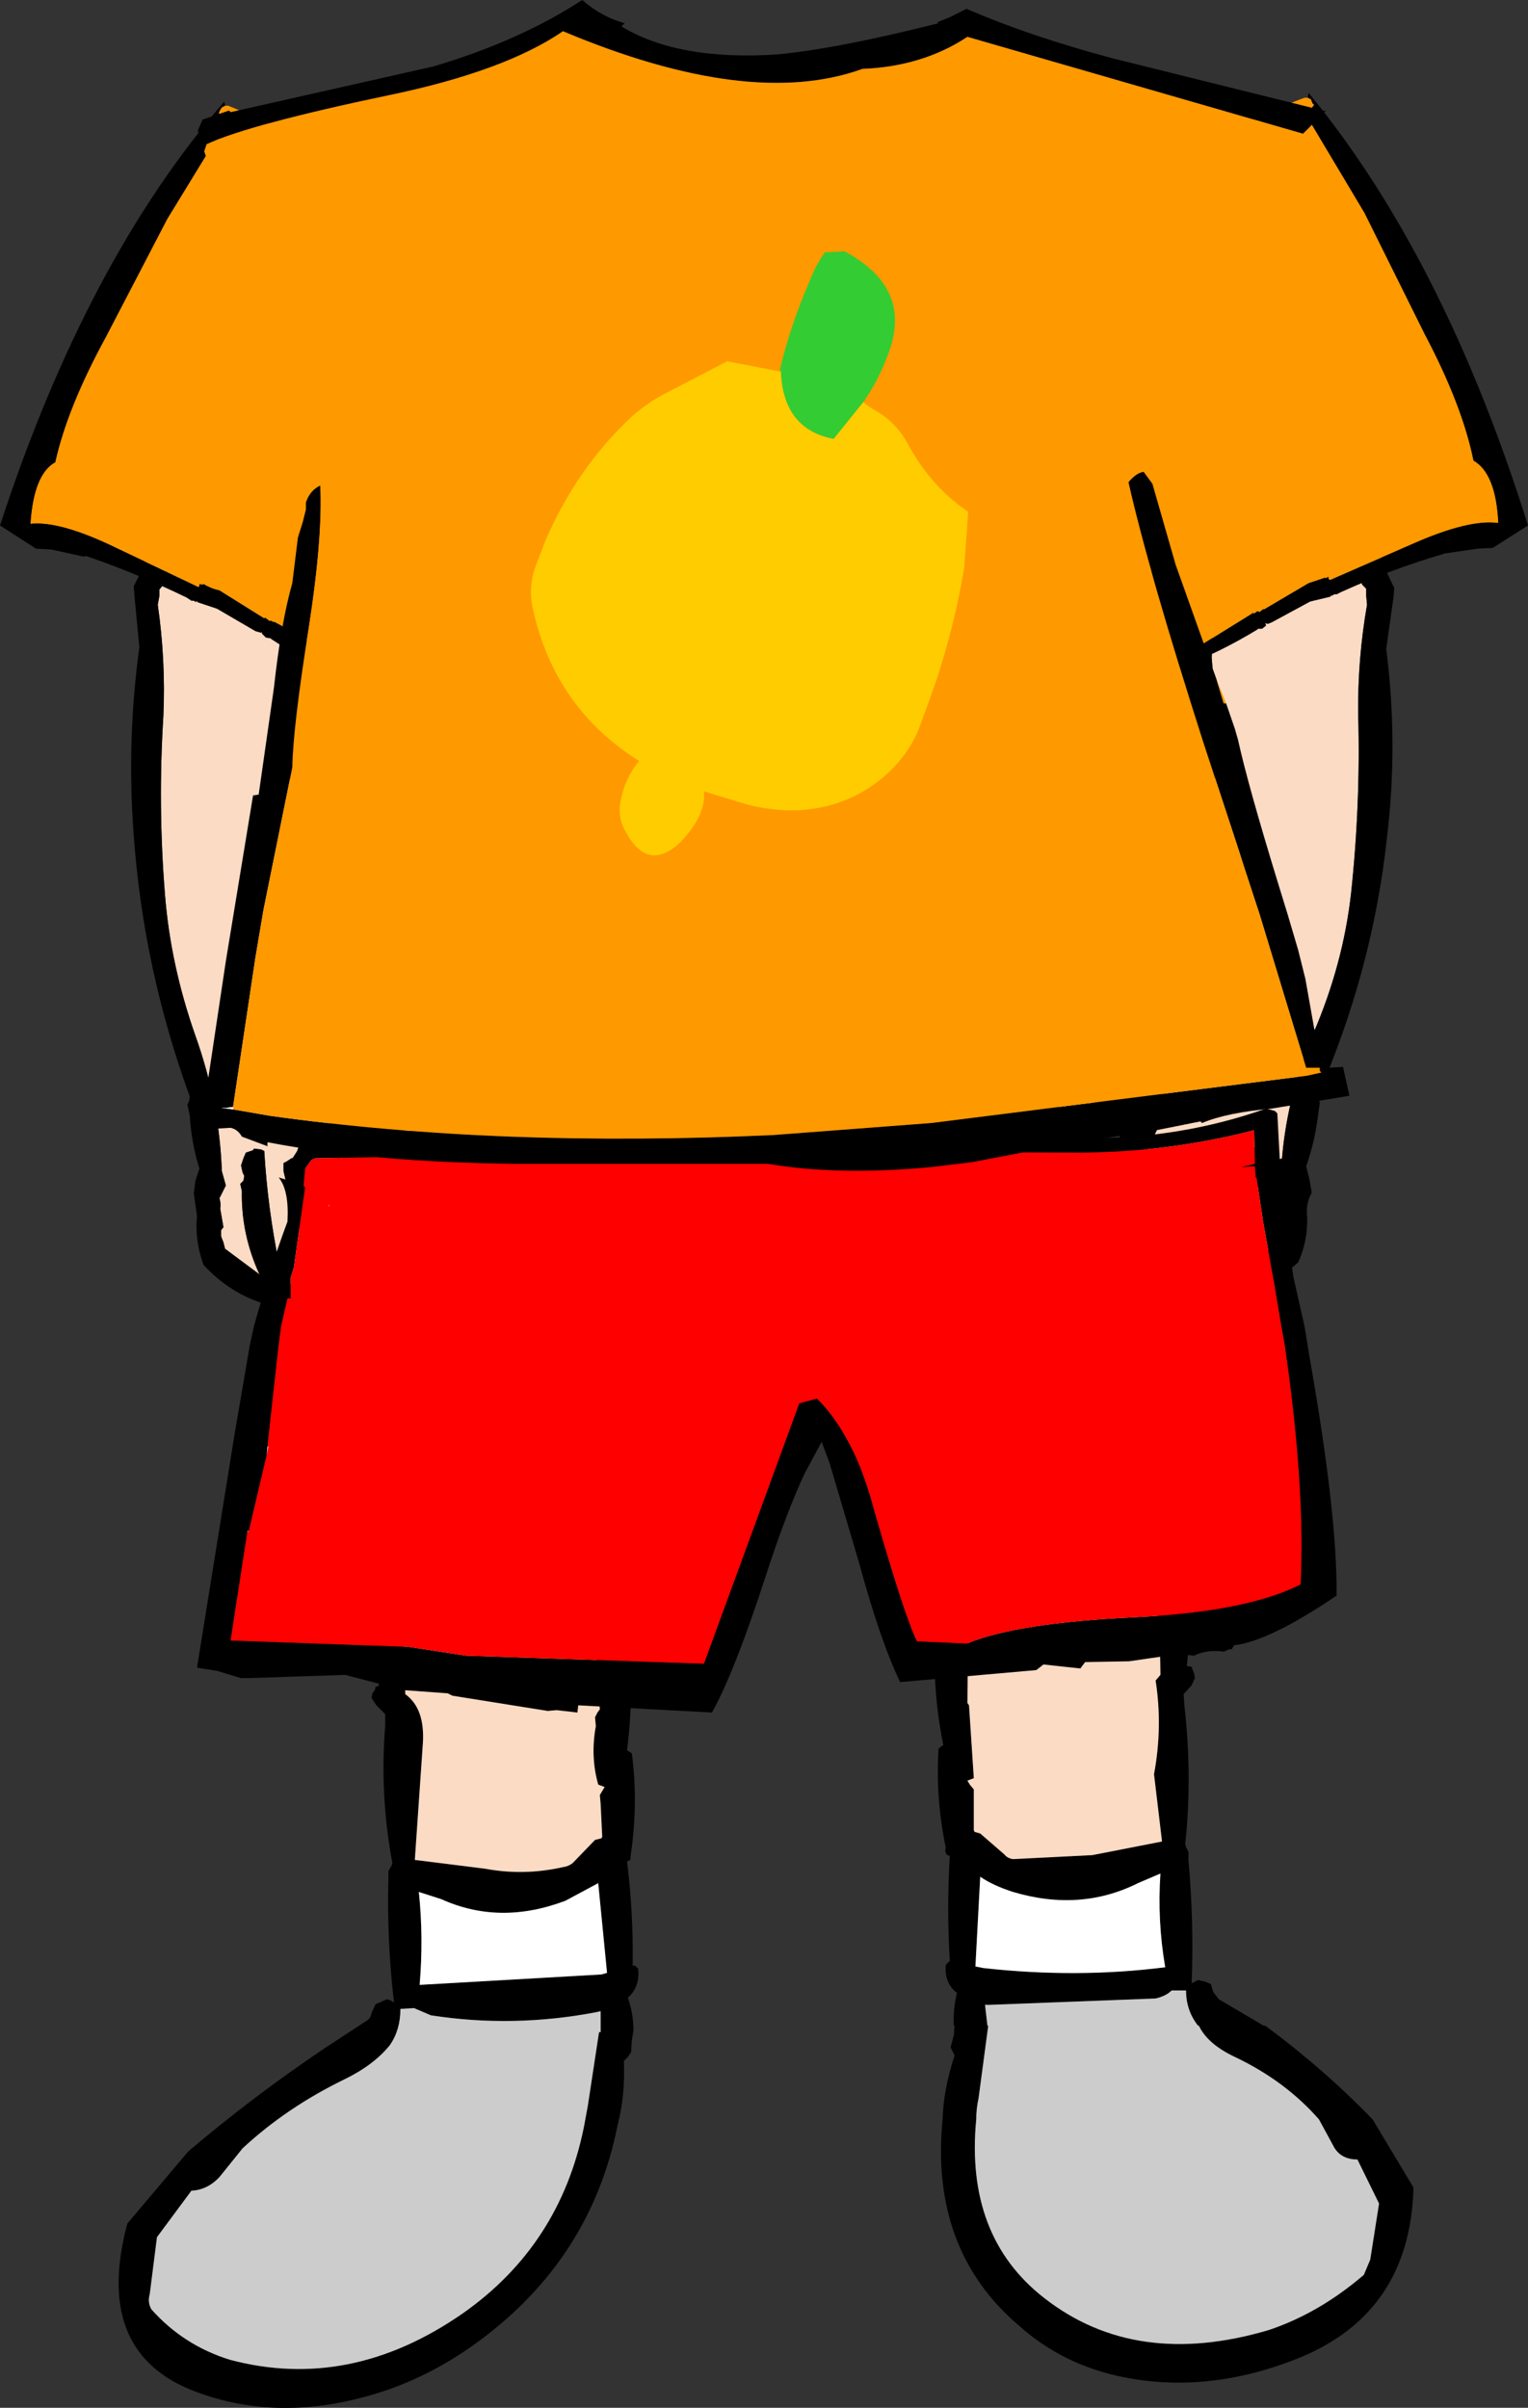
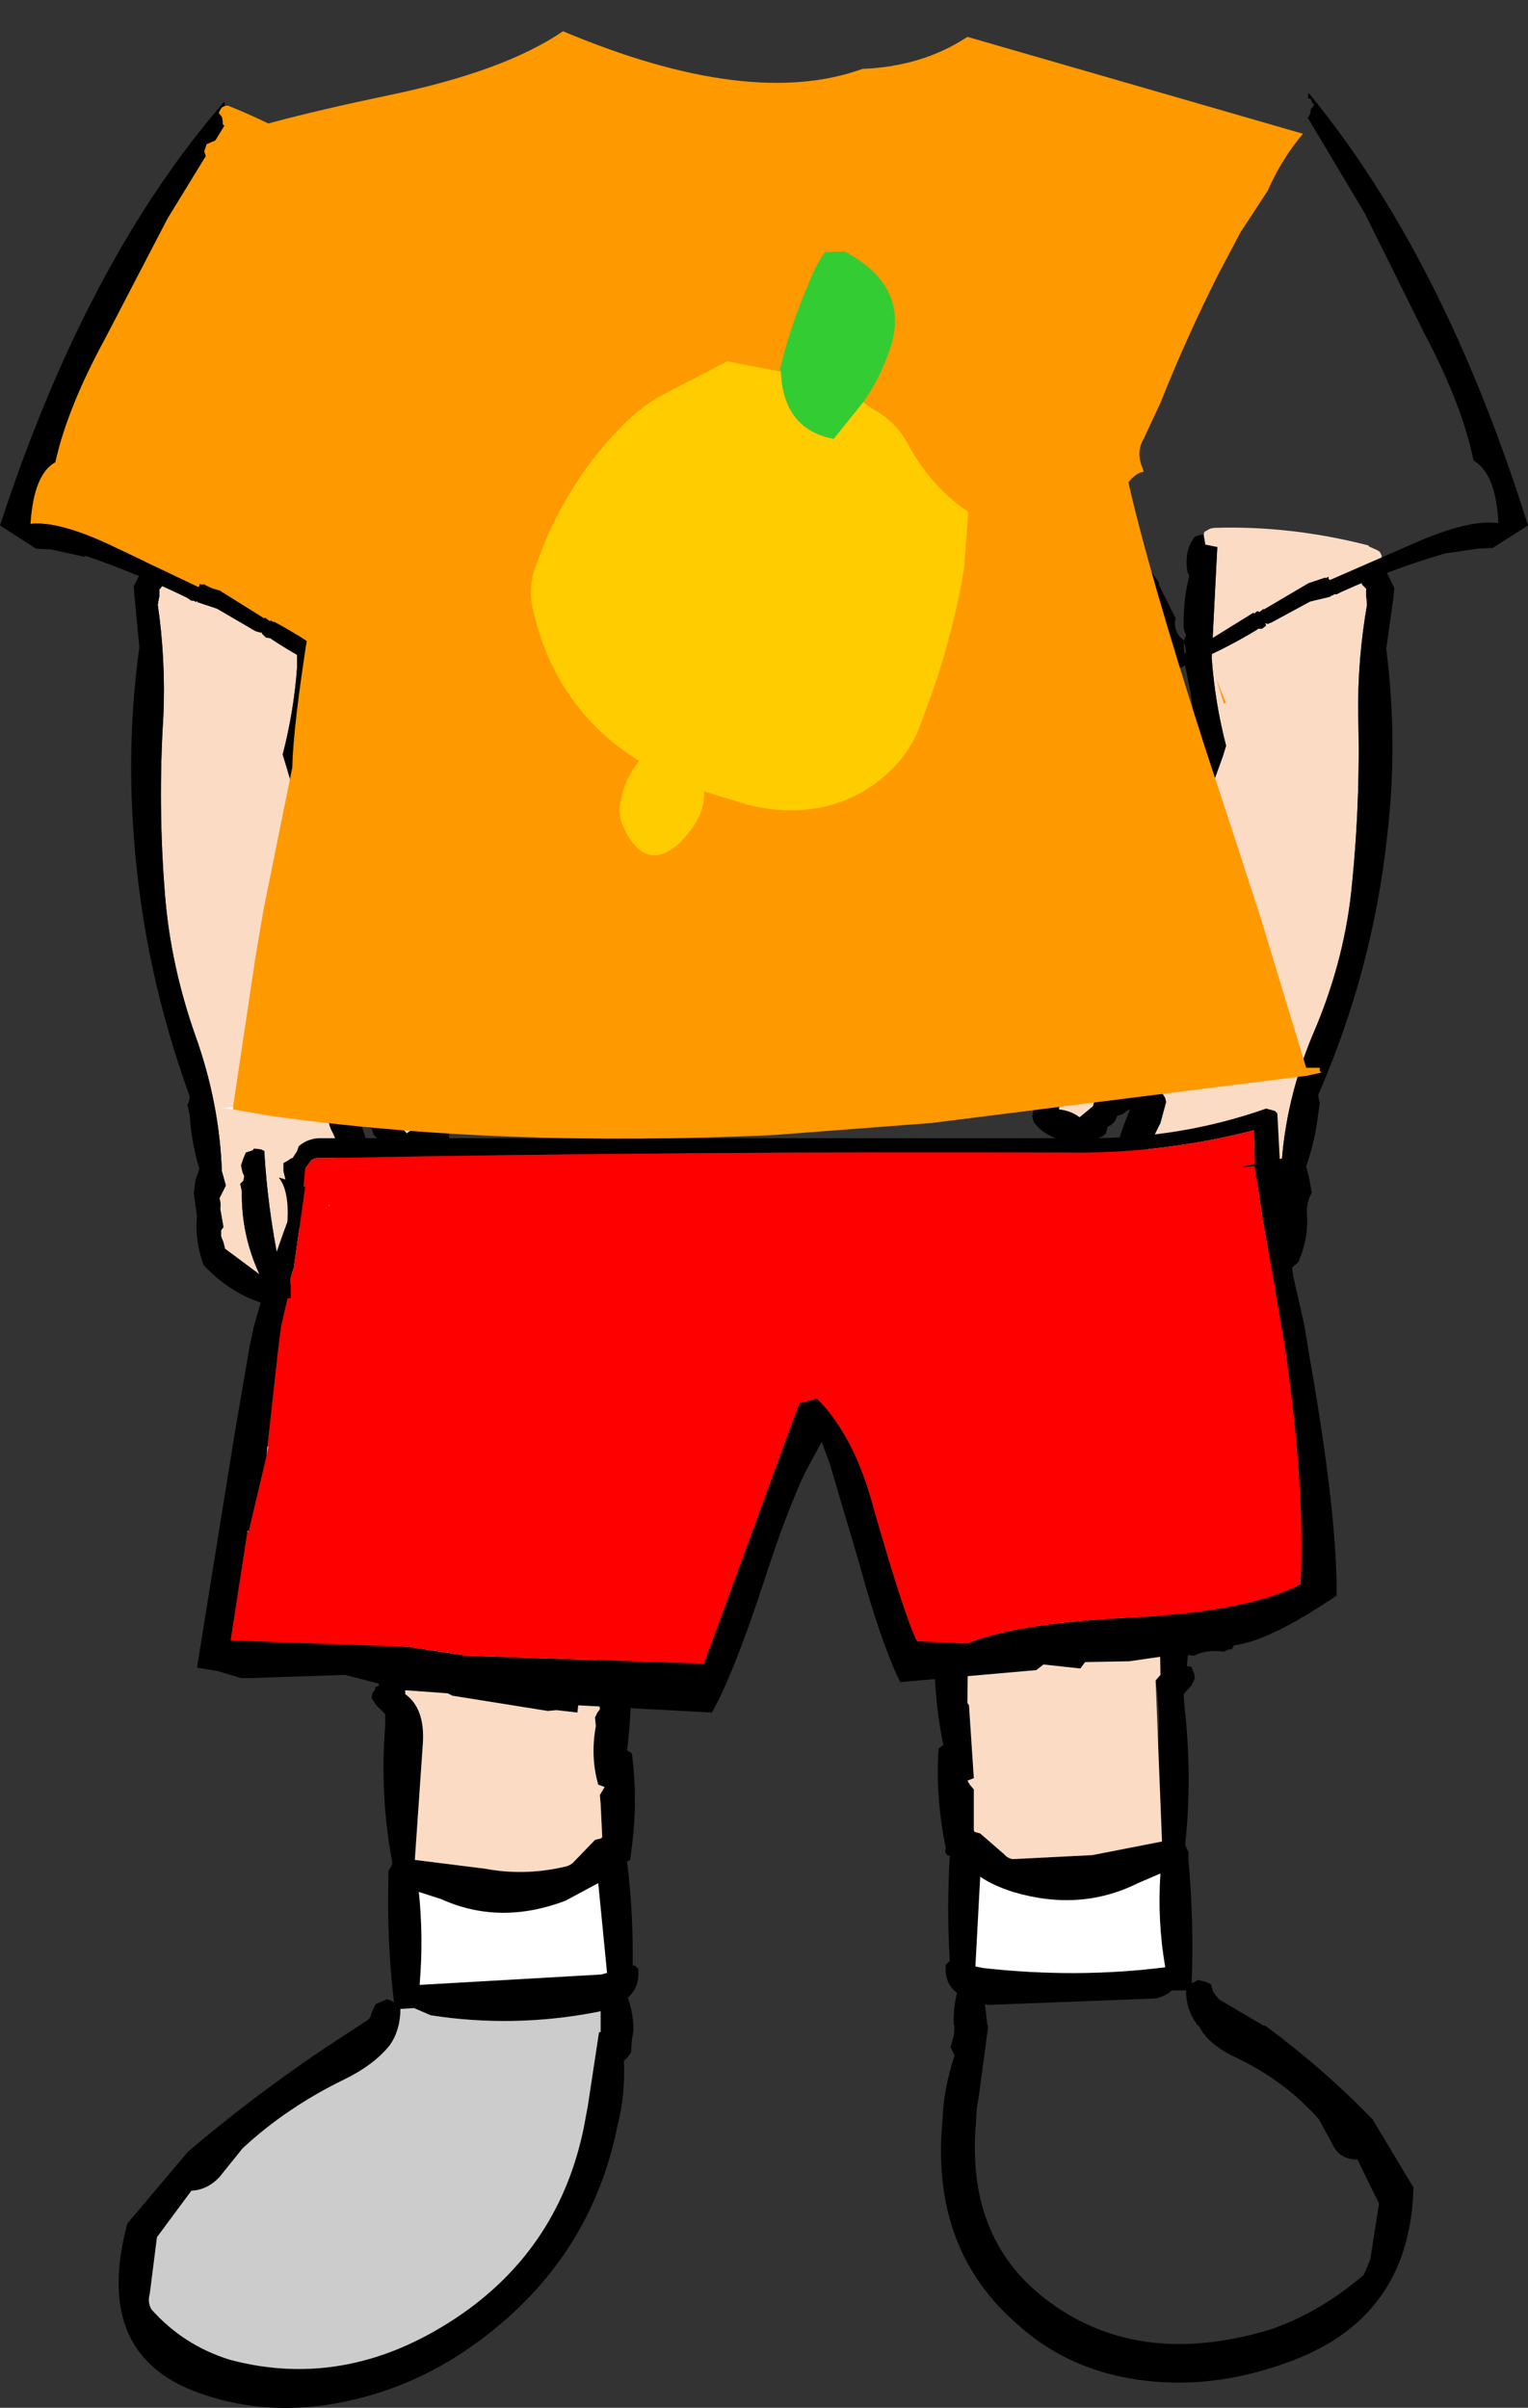
<svg xmlns="http://www.w3.org/2000/svg" height="150.3px" width="95.4px">
  <rect width="100%" height="100%" fill="#333333" stroke="none" />
  <g transform="matrix(1.0, 0.0, 0.0, 1.0, 47.95, 27.1)">
    <path d="M-22.4 71.4 L-22.45 71.5 -22.5 72.0 -22.65 72.25 -22.8 72.5 -22.65 78.5 -22.65 78.65 Q-21.4 79.55 -21.55 81.75 L-22.05 89.0 -17.65 89.55 Q-15.25 90.0 -12.8 89.45 -12.45 89.4 -12.2 89.2 L-10.8 87.75 -10.4 87.65 -10.35 87.55 -10.45 85.5 -10.5 84.95 -10.35 84.7 -10.2 84.45 -10.6 84.3 Q-11.1 82.55 -10.75 80.65 L-10.8 80.1 -10.65 79.8 -10.5 79.6 Q-10.65 76.75 -10.95 73.9 L-10.7 73.15 -10.7 73.1 -8.4 73.25 -8.7 73.85 -8.8 74.1 Q-8.3 78.2 -8.8 82.15 L-8.5 82.35 Q-8.1 85.4 -8.55 88.55 L-8.6 89.0 -8.8 89.1 Q-8.4 92.3 -8.45 95.6 L-8.3 95.6 -8.1 95.8 Q-8.0 96.95 -8.75 97.6 -8.4 98.6 -8.4 99.65 L-8.5 100.25 -8.55 101.0 -8.75 101.3 -9.0 101.55 Q-8.9 103.65 -9.4 105.6 -11.05 113.85 -18.0 119.0 -21.5 121.6 -25.5 122.6 -31.15 124.05 -36.1 122.05 -42.1 119.55 -40.0 111.7 L-36.2 107.2 Q-32.2 103.8 -27.75 100.8 L-25.0 99.0 Q-24.8 98.85 -24.75 98.55 L-24.5 98.0 -24.25 97.9 -23.8 97.7 Q-23.55 97.75 -23.35 97.9 -23.8 94.1 -23.7 90.2 L-23.7 89.7 -23.5 89.35 -23.45 89.2 Q-24.25 85.0 -23.9 80.6 L-23.9 79.9 -24.45 79.35 -24.75 78.9 -24.7 78.6 -24.55 78.4 -24.5 78.2 -24.35 78.15 -24.3 78.15 -24.75 72.5 -24.8 72.0 -24.55 71.65 -24.45 71.4 -24.45 71.25 -22.4 71.4 M-10.7 98.5 Q-15.9 99.5 -21.05 98.7 L-22.1 98.25 -22.95 98.3 Q-22.95 99.6 -23.6 100.55 -24.6 101.8 -26.45 102.7 -30.05 104.45 -32.8 107.0 L-34.25 108.8 Q-35.0 109.6 -36.0 109.65 L-38.15 112.55 -38.6 116.1 Q-38.75 116.6 -38.5 117.05 -36.5 119.3 -33.6 120.2 -26.1 122.2 -19.05 117.3 -13.0 113.05 -11.5 105.7 L-11.25 104.35 -10.55 99.75 -10.45 99.75 -10.45 98.45 -10.45 98.4 -10.7 98.5 M-12.65 91.55 Q-16.75 93.1 -20.4 91.45 L-21.8 91.0 Q-21.5 93.85 -21.75 96.8 L-10.4 96.15 -10.05 96.05 -10.6 90.45 -12.65 91.55" fill="#000000" fill-rule="evenodd" stroke="none" />
    <path d="M-22.4 71.4 L-22.35 71.4 -14.45 72.35 -10.7 73.1 -10.7 73.15 -10.95 73.9 Q-10.65 76.75 -10.5 79.6 L-10.65 79.8 -10.8 80.1 -10.75 80.65 Q-11.1 82.55 -10.6 84.3 L-10.2 84.45 -10.35 84.7 -10.5 84.95 -10.45 85.5 -10.35 87.55 -10.4 87.65 -10.8 87.75 -12.2 89.2 Q-12.45 89.4 -12.8 89.45 -15.25 90.0 -17.65 89.55 L-22.05 89.0 -21.55 81.75 Q-21.4 79.55 -22.65 78.65 L-22.65 78.5 -22.8 72.5 -22.65 72.25 -22.5 72.0 -22.45 71.5 -22.4 71.4" fill="#fbdbc4" fill-rule="evenodd" stroke="none" />
    <path d="M-10.45 98.45 L-10.45 99.75 -10.55 99.75 -11.25 104.35 -11.5 105.7 Q-13.0 113.05 -19.05 117.3 -26.1 122.2 -33.6 120.2 -36.5 119.3 -38.5 117.05 -38.75 116.6 -38.6 116.1 L-38.15 112.55 -36.0 109.65 Q-35.0 109.6 -34.25 108.8 L-32.8 107.0 Q-30.05 104.45 -26.45 102.7 -24.6 101.8 -23.6 100.55 -22.95 99.6 -22.95 98.3 L-22.1 98.25 -21.05 98.7 Q-15.9 99.5 -10.7 98.5 L-10.45 98.45" fill="#cccccc" fill-rule="evenodd" stroke="none" />
    <path d="M-12.65 91.55 L-10.6 90.45 -10.05 96.05 -10.4 96.15 -21.75 96.8 Q-21.5 93.85 -21.8 91.0 L-20.4 91.45 Q-16.75 93.1 -12.65 91.55" fill="#ffffff" fill-rule="evenodd" stroke="none" />
    <path d="M10.85 69.65 L10.85 69.85 10.95 70.6 11.2 70.85 11.65 71.4 11.7 71.45 11.7 71.7 11.7 71.9 11.9 72.15 11.95 72.25 12.2 73.4 12.5 74.7 12.45 79.2 12.55 79.35 12.85 83.9 12.45 84.05 12.6 84.3 12.85 84.6 12.85 85.1 12.85 87.15 12.9 87.25 13.25 87.35 14.75 88.65 Q14.95 88.9 15.3 88.95 L20.25 88.7 24.6 87.85 24.1 83.65 Q24.65 80.7 24.2 77.8 L24.5 77.45 24.5 77.35 24.4 71.4 24.2 71.1 24.0 70.85 23.9 70.35 23.75 69.75 25.8 69.65 25.95 70.2 26.1 70.4 26.25 70.7 26.25 71.2 Q26.45 74.1 26.15 76.9 L26.2 76.9 26.45 76.95 26.5 77.1 26.6 77.35 26.65 77.65 26.45 78.1 25.95 78.65 26.0 79.4 Q26.5 83.8 26.05 88.0 L26.1 88.2 26.25 88.5 26.25 89.0 Q26.6 92.9 26.45 96.7 L26.85 96.5 27.3 96.6 27.65 96.75 27.8 97.25 28.15 97.7 30.95 99.35 31.05 99.35 Q34.7 102.05 37.75 105.2 L40.3 109.45 Q40.1 117.2 33.25 120.05 27.6 122.35 22.25 121.3 18.45 120.55 15.7 118.1 10.1 113.35 10.9 105.2 10.95 103.35 11.65 101.2 L11.55 101.0 11.4 100.7 11.6 99.95 11.65 99.35 11.6 99.35 Q11.55 98.3 11.8 97.3 11.0 96.7 11.1 95.55 L11.3 95.35 11.35 95.3 Q11.15 92.05 11.35 88.75 L11.2 88.7 Q11.0 88.5 11.1 88.25 10.45 85.1 10.65 82.05 L10.9 81.85 10.95 81.85 Q10.15 77.95 10.5 73.8 L10.35 73.55 8.95 71.2 8.9 70.7 8.6 69.6 10.85 69.65 M12.95 95.65 L13.45 95.75 Q19.3 96.4 24.8 95.7 24.3 92.8 24.5 89.85 L23.1 90.45 Q19.5 92.25 15.3 91.0 14.05 90.6 13.25 90.05 L12.95 95.65 M13.55 98.05 L13.7 99.35 13.75 99.35 13.15 103.85 Q13.0 104.55 13.0 105.2 12.3 112.5 17.25 116.35 22.95 120.8 31.25 118.35 34.4 117.3 37.2 114.9 L37.6 113.95 38.15 110.45 36.8 107.7 Q35.8 107.7 35.35 106.95 L34.4 105.2 Q32.3 102.8 29.15 101.3 27.45 100.5 26.9 99.35 L26.85 99.35 Q26.1 98.4 26.1 97.15 L25.2 97.15 Q24.85 97.5 24.2 97.65 L13.75 98.05 13.55 98.0 13.55 98.05" fill="#000000" fill-rule="evenodd" stroke="none" />
-     <path d="M23.75 69.75 L23.9 70.35 24.0 70.85 24.2 71.1 24.4 71.4 24.5 77.35 24.5 77.45 24.2 77.8 Q24.65 80.7 24.1 83.65 L24.6 87.85 20.25 88.7 15.3 88.95 Q14.95 88.9 14.75 88.65 L13.25 87.35 12.9 87.25 12.85 87.15 12.85 85.1 12.85 84.6 12.6 84.3 12.45 84.05 12.85 83.9 12.55 79.35 12.45 79.2 12.5 74.7 12.2 73.4 11.95 72.25 11.9 72.15 11.7 71.9 11.7 71.7 11.7 71.45 11.65 71.4 11.2 70.85 10.95 70.6 10.85 69.85 10.85 69.65 23.75 69.75" fill="#fbdbc4" fill-rule="evenodd" stroke="none" />
-     <path d="M13.75 98.05 L24.2 97.65 Q24.85 97.5 25.2 97.15 L26.1 97.15 Q26.1 98.4 26.85 99.35 L26.9 99.35 Q27.45 100.5 29.15 101.3 32.3 102.8 34.4 105.2 L35.35 106.95 Q35.8 107.7 36.8 107.7 L38.15 110.45 37.6 113.95 37.2 114.9 Q34.4 117.3 31.25 118.35 22.95 120.8 17.25 116.35 12.3 112.5 13.0 105.2 13.0 104.55 13.15 103.85 L13.75 99.35 13.7 99.35 13.55 98.05 13.75 98.05" fill="#cccccc" fill-rule="evenodd" stroke="none" />
+     <path d="M23.75 69.75 L23.9 70.35 24.0 70.85 24.2 71.1 24.4 71.4 24.5 77.35 24.5 77.45 24.2 77.8 L24.6 87.85 20.25 88.7 15.3 88.95 Q14.95 88.9 14.75 88.65 L13.25 87.35 12.9 87.25 12.85 87.15 12.85 85.1 12.85 84.6 12.6 84.3 12.45 84.05 12.85 83.9 12.55 79.35 12.45 79.2 12.5 74.7 12.2 73.4 11.95 72.25 11.9 72.15 11.7 71.9 11.7 71.7 11.7 71.45 11.65 71.4 11.2 70.85 10.95 70.6 10.85 69.85 10.85 69.65 23.75 69.75" fill="#fbdbc4" fill-rule="evenodd" stroke="none" />
    <path d="M12.95 95.65 L13.25 90.05 Q14.05 90.6 15.3 91.0 19.5 92.25 23.1 90.45 L24.5 89.85 Q24.3 92.8 24.8 95.7 19.3 96.4 13.45 95.75 L12.95 95.65" fill="#ffffff" fill-rule="evenodd" stroke="none" />
    <path d="M38.4 8.15 L38.35 7.9 38.3 7.55 38.2 7.35 38.05 7.25 37.5 7.0 37.5 6.95 Q32.65 5.7 27.85 5.85 L27.6 5.9 27.25 6.1 27.2 6.25 27.2 6.3 27.3 6.9 28.05 7.05 27.7 13.95 Q27.9 16.75 28.6 19.45 L28.4 20.1 26.65 24.95 26.75 25.25 26.85 25.5 26.7 25.95 26.35 26.95 26.4 27.3 26.5 27.5 26.4 27.7 26.3 27.95 26.4 28.2 26.45 28.45 26.45 28.9 Q26.4 30.9 25.5 32.65 L25.45 32.7 25.45 33.2 25.0 33.95 24.6 34.05 24.3 34.4 24.05 34.6 23.4 34.65 22.8 35.15 Q21.95 36.1 20.8 36.8 L20.1 38.0 Q18.75 39.95 18.15 42.15 18.95 42.25 19.45 42.65 L20.3 41.95 Q20.4 41.4 20.75 41.1 21.1 40.8 21.5 40.6 L21.85 40.55 24.05 40.65 24.05 40.7 24.35 41.0 24.65 41.2 24.8 41.45 24.85 41.7 24.5 43.0 Q23.15 45.6 22.45 48.7 22.7 49.15 22.5 49.65 22.35 50.9 22.75 52.1 L24.2 52.45 23.95 52.2 23.95 51.7 Q25.1 48.1 26.55 44.75 L26.8 44.65 27.3 44.65 27.65 44.85 27.85 45.0 27.85 45.5 Q26.75 49.25 25.05 52.6 L28.25 52.4 28.0 52.25 27.9 52.0 27.9 51.5 Q28.85 47.9 29.15 44.35 L29.35 44.25 29.85 44.25 29.95 44.35 30.4 44.55 30.55 44.9 30.75 45.4 30.6 45.8 30.5 46.05 30.6 46.3 30.7 46.5 30.55 46.95 Q30.6 49.65 29.25 52.05 30.6 51.55 31.65 50.6 L31.8 50.25 31.9 49.95 31.95 49.8 32.0 49.55 31.8 49.25 Q32.1 48.75 32.05 48.15 32.0 47.75 32.1 47.45 L32.0 47.25 31.8 46.85 31.75 46.65 32.05 45.8 Q32.3 41.55 34.05 37.4 35.9 33.1 36.4 28.7 37.0 23.1 36.85 17.55 36.8 14.1 37.4 10.65 L37.35 10.1 37.35 9.65 37.1 9.4 36.8 8.55 37.2 8.6 Q38.05 8.7 38.4 8.15" fill="#fbdbc4" fill-rule="evenodd" stroke="none" />
    <path d="M27.2 6.25 L26.95 6.3 26.65 6.4 Q25.95 7.3 26.2 8.65 L26.3 8.85 Q25.95 10.25 25.95 11.65 L25.95 12.05 26.0 12.3 26.1 12.55 26.0 12.8 25.95 13.0 26.05 13.25 26.1 13.6 26.05 13.75 25.95 14.0 26.15 14.95 26.2 15.25 Q27.3 19.85 25.15 24.25 L24.9 24.95 25.0 25.15 25.1 25.45 Q24.4 27.1 24.5 28.9 L24.45 29.3 24.55 29.5 24.6 29.85 Q24.15 30.85 24.2 32.0 L24.2 32.4 24.3 32.5 Q17.5 35.45 16.5 42.6 L16.6 42.95 Q17.4 44.0 18.75 44.1 L18.9 44.7 19.0 44.85 19.85 45.15 20.15 44.8 20.6 43.95 20.85 43.85 21.1 43.65 21.15 43.45 21.2 43.25 21.45 43.1 21.65 42.9 21.75 42.7 21.8 42.55 22.15 42.45 22.4 42.25 22.6 42.15 Q21.05 45.95 20.65 49.8 20.6 51.15 21.15 52.45 22.25 54.45 24.95 54.2 L26.6 54.15 Q30.4 54.1 33.1 51.7 33.75 50.25 33.65 48.7 33.6 47.95 33.95 47.35 L33.8 46.5 33.6 45.7 Q34.15 44.15 34.35 42.45 L34.45 41.75 34.4 41.55 34.35 41.25 Q37.75 33.45 38.65 25.15 39.35 19.3 38.6 13.4 L39.05 10.2 39.1 9.6 38.4 8.15 Q38.05 8.7 37.2 8.6 L36.8 8.55 37.1 9.4 37.35 9.65 37.35 10.1 37.4 10.65 Q36.8 14.1 36.85 17.55 37.0 23.1 36.4 28.7 35.9 33.1 34.05 37.4 32.3 41.55 32.05 45.8 L31.75 46.65 31.8 46.85 32.0 47.25 32.1 47.45 Q32.0 47.75 32.05 48.15 32.1 48.75 31.8 49.25 L32.0 49.55 31.95 49.8 31.9 49.95 31.8 50.25 31.65 50.6 Q30.6 51.55 29.25 52.05 30.6 49.65 30.55 46.95 L30.7 46.5 30.6 46.3 30.5 46.05 30.6 45.8 30.75 45.4 30.55 44.9 30.4 44.55 29.95 44.35 29.85 44.25 29.35 44.25 29.15 44.35 Q28.85 47.9 27.9 51.5 L27.9 52.0 28.0 52.25 28.25 52.4 25.05 52.6 Q26.75 49.25 27.85 45.5 L27.85 45.0 27.65 44.85 27.3 44.65 26.8 44.65 26.55 44.75 Q25.1 48.1 23.95 51.7 L23.95 52.2 24.2 52.45 22.75 52.1 Q22.35 50.9 22.5 49.65 22.7 49.15 22.45 48.7 23.15 45.6 24.5 43.0 L24.85 41.7 24.8 41.45 24.65 41.2 24.35 41.0 24.05 40.7 24.05 40.65 21.85 40.55 21.5 40.6 Q21.1 40.8 20.75 41.1 20.4 41.4 20.3 41.95 L19.45 42.65 Q18.95 42.25 18.15 42.15 18.75 39.95 20.1 38.0 L20.8 36.8 Q21.95 36.1 22.8 35.15 L23.4 34.65 24.05 34.6 24.3 34.4 24.6 34.05 25.0 33.95 25.45 33.2 25.45 32.7 25.5 32.65 Q26.4 30.9 26.45 28.9 L26.45 28.45 26.4 28.2 26.3 27.95 26.4 27.7 26.5 27.5 26.4 27.3 26.35 26.95 26.7 25.95 26.85 25.5 26.75 25.25 26.65 24.95 28.4 20.1 28.6 19.45 Q27.9 16.75 27.7 13.95 L28.05 7.05 27.3 6.9 27.2 6.3 27.2 6.25" fill="#000000" fill-rule="evenodd" stroke="none" />
    <path d="M-38.9 8.1 L-38.95 7.85 -38.85 7.55 -38.75 7.3 -38.6 7.2 -38.1 7.0 -38.1 6.95 -29.3 6.45 -29.05 6.55 -28.75 6.7 -28.7 6.9 -28.65 6.95 -28.85 7.55 -29.45 7.65 -29.4 14.55 Q-29.6 17.3 -30.3 20.0 L-30.1 20.65 -28.65 25.6 -28.75 25.8 -28.85 26.1 -28.75 26.55 -28.45 27.6 -28.5 27.9 -28.6 28.1 -28.55 28.3 -28.5 28.55 -28.5 28.8 -28.6 29.05 -28.6 29.45 Q-28.6 31.5 -27.8 33.3 L-27.8 33.35 -27.8 33.85 Q-27.85 34.3 -27.4 34.6 L-27.05 34.75 -26.8 35.05 -26.55 35.35 -25.95 35.35 -25.4 35.9 -23.65 37.7 -23.05 38.95 Q-21.85 40.9 -21.35 43.15 -22.05 43.25 -22.55 43.65 L-23.3 42.85 -23.7 42.0 -24.35 41.5 -24.7 41.4 Q-25.7 41.0 -26.7 41.4 L-26.7 41.45 -27.05 41.65 -27.25 41.85 -27.4 42.15 -27.45 42.4 Q-27.5 43.05 -27.15 43.65 -25.95 46.4 -25.45 49.45 -25.7 49.95 -25.55 50.4 -25.4 51.65 -25.8 52.8 L-27.15 53.1 -26.9 52.85 Q-26.85 52.6 -26.95 52.4 -27.85 48.7 -29.05 45.3 L-29.3 45.2 -29.75 45.2 -30.05 45.4 -30.25 45.5 -30.25 46.0 Q-29.4 49.75 -27.95 53.2 -29.5 53.3 -30.8 52.8 L-30.65 52.7 -30.5 52.4 -30.5 51.95 Q-31.25 48.25 -31.45 44.75 L-31.65 44.65 -32.1 44.6 -32.15 44.7 -32.6 44.85 -32.75 45.2 -32.9 45.65 -32.8 46.1 -32.7 46.3 -32.75 46.6 -32.95 46.8 -32.85 47.25 Q-32.9 49.95 -31.75 52.45 L-33.9 50.85 -34.0 50.45 -34.1 50.2 -34.15 50.05 -34.15 49.7 -34.0 49.5 -34.2 48.35 Q-34.15 48.0 -34.25 47.7 L-34.1 47.4 -33.95 47.1 -33.85 46.9 -34.1 46.0 Q-34.25 41.75 -35.75 37.55 -37.3 33.15 -37.65 28.75 -38.1 23.15 -37.75 17.6 -37.6 14.1 -38.1 10.65 L-38.0 10.1 -38.0 9.7 -37.75 9.4 -37.5 8.6 -37.9 8.6 Q-38.7 8.7 -38.9 8.1" fill="#fbdbc4" fill-rule="evenodd" stroke="none" />
    <path d="M-28.7 6.9 L-28.45 6.95 -28.2 7.05 Q-27.55 8.05 -27.85 9.35 L-27.9 9.5 Q-27.65 10.95 -27.7 12.35 L-27.7 12.75 -27.7 13.0 -27.8 13.3 -27.75 13.5 -27.65 13.7 -27.8 13.95 -27.9 14.25 -27.85 14.4 -27.75 14.7 -27.9 15.6 -28.0 15.9 Q-29.1 20.45 -27.3 24.95 L-27.1 25.7 -27.15 25.9 -27.25 26.15 Q-26.7 27.8 -26.8 29.6 L-26.75 30.0 -26.85 30.2 -26.9 30.55 Q-26.55 31.65 -26.65 32.75 L-26.7 33.15 -26.75 33.2 Q-20.6 36.6 -19.9 43.75 L-19.95 44.1 Q-20.7 45.1 -22.0 45.1 L-22.1 45.7 -22.2 45.9 -23.0 46.15 -23.3 45.7 -23.7 44.85 -23.85 44.75 -24.1 44.5 -24.15 44.35 -24.2 44.15 -24.4 43.95 -24.6 43.75 -24.7 43.5 -24.75 43.35 -25.0 43.25 -25.25 43.05 -25.45 42.95 Q-24.1 46.75 -23.85 50.7 -23.85 52.0 -24.45 53.3 -25.4 55.2 -27.9 54.85 L-29.35 54.65 Q-32.85 54.45 -35.25 51.85 -35.8 50.3 -35.65 48.8 L-35.85 47.4 -35.75 46.6 -35.5 45.85 Q-36.0 44.25 -36.1 42.55 L-36.25 41.85 -36.15 41.65 -36.1 41.35 Q-39.0 33.4 -39.6 25.05 -40.05 19.15 -39.25 13.3 L-39.55 10.15 -39.6 9.5 -38.9 8.1 Q-38.7 8.7 -37.9 8.6 L-37.5 8.6 -37.75 9.4 -38.0 9.7 -38.0 10.1 -38.1 10.65 Q-37.6 14.1 -37.75 17.6 -38.1 23.15 -37.65 28.75 -37.3 33.15 -35.75 37.55 -34.25 41.75 -34.1 46.0 L-33.85 46.9 -33.95 47.1 -34.1 47.4 -34.25 47.7 Q-34.15 48.0 -34.2 48.35 L-34.0 49.5 -34.15 49.7 -34.15 50.05 -34.1 50.2 -34.0 50.45 -33.9 50.85 -31.75 52.45 Q-32.9 49.95 -32.85 47.25 L-32.95 46.8 -32.75 46.6 -32.7 46.3 -32.8 46.1 -32.9 45.65 -32.75 45.2 -32.6 44.85 -32.15 44.7 -32.1 44.6 -31.65 44.65 -31.45 44.75 Q-31.25 48.25 -30.5 51.95 L-30.5 52.4 -30.65 52.7 -30.8 52.8 Q-29.5 53.3 -27.95 53.2 -29.4 49.75 -30.25 46.0 L-30.25 45.5 -30.05 45.4 -29.75 45.2 -29.3 45.2 -29.05 45.3 Q-27.85 48.7 -26.95 52.4 -26.85 52.6 -26.9 52.85 L-27.15 53.1 -25.8 52.8 Q-25.4 51.65 -25.55 50.4 -25.7 49.95 -25.45 49.45 -25.95 46.4 -27.15 43.65 -27.5 43.05 -27.45 42.4 L-27.4 42.15 -27.25 41.85 -27.05 41.65 -26.7 41.45 -26.7 41.4 Q-25.7 41.0 -24.7 41.4 L-24.35 41.5 -23.7 42.0 -23.3 42.85 -22.55 43.65 Q-22.05 43.25 -21.35 43.15 -21.85 40.9 -23.05 38.95 L-23.65 37.7 -25.4 35.9 -25.95 35.35 -26.55 35.35 -26.8 35.05 -27.05 34.75 -27.4 34.6 Q-27.85 34.3 -27.8 33.85 L-27.8 33.35 -27.8 33.3 Q-28.6 31.5 -28.6 29.45 L-28.6 29.05 -28.5 28.8 -28.5 28.55 -28.55 28.3 -28.6 28.1 -28.5 27.9 -28.45 27.6 -28.75 26.55 -28.85 26.1 -28.75 25.8 -28.65 25.6 -30.1 20.65 -30.3 20.0 Q-29.6 17.3 -29.4 14.55 L-29.45 7.65 -28.85 7.55 -28.65 6.95 -28.7 6.9" fill="#000000" fill-rule="evenodd" stroke="none" />
    <path d="M31.8 42.4 L31.95 45.25 32.65 45.05 32.75 45.2 32.1 45.45 Q32.05 47.0 32.3 49.1 L32.8 52.6 33.5 55.7 33.8 57.55 Q35.55 67.45 35.5 72.5 31.3 75.35 29.1 75.6 L28.95 75.85 28.8 75.85 28.45 76.0 Q27.4 75.85 26.6 76.25 L25.65 76.15 22.55 76.6 19.8 76.65 19.5 77.05 17.2 76.8 16.75 77.15 8.25 77.9 Q7.0 75.3 5.7 70.5 L3.85 64.25 3.35 62.9 2.3 64.85 Q1.15 67.3 -0.15 71.3 -2.1 77.3 -3.5 79.8 L-11.85 79.35 -11.9 79.8 -13.2 79.65 -13.75 79.7 -19.7 78.75 -20.0 78.6 -22.75 78.4 -26.4 77.45 -32.4 77.65 -32.9 77.65 -34.4 77.2 -35.65 77.0 -33.3 62.4 -32.35 56.85 -32.1 55.7 Q-31.05 51.95 -30.0 49.15 L-30.0 49.1 Q-29.9 47.2 -30.55 46.4 L-30.05 46.55 -29.9 45.85 -29.85 45.45 -29.4 44.75 -29.3 44.45 Q-28.65 43.9 -27.8 43.95 L20.1 43.95 Q25.85 43.95 31.1 42.1 L31.65 42.25 31.8 42.4 M-32.5 68.5 L-33.55 75.3 -22.45 75.7 -18.85 76.25 -4.0 76.75 1.95 60.5 3.05 60.2 Q4.3 61.4 5.35 63.55 6.1 65.15 6.65 67.25 8.55 73.85 9.3 75.35 L12.4 75.5 Q15.5 74.2 22.95 73.85 29.9 73.5 33.25 71.8 33.55 65.7 32.25 56.8 L32.05 55.7 31.6 53.0 30.9 49.1 30.5 46.4 30.45 46.4 30.4 45.7 29.55 45.75 30.4 45.55 30.35 43.45 Q24.75 44.9 18.8 44.85 -4.8 44.75 -28.25 45.2 L-28.5 45.3 -28.9 45.85 -29.0 46.95 -28.9 47.0 -29.6 52.0 -29.8 52.65 -29.8 53.95 -30.0 53.95 -30.4 55.7 -30.55 56.85 -30.9 60.0 -31.25 63.2 -31.3 63.75 -32.4 68.4 -32.4 68.5 -32.5 68.45 -32.5 68.5" fill="#000000" fill-rule="evenodd" stroke="none" />
    <path d="M-31.25 63.2 L-30.9 60.0 -30.55 56.85 -30.4 55.7 -30.0 53.95 -29.8 53.95 -29.8 52.65 -29.6 52.0 -28.9 47.0 -29.0 46.95 -28.9 45.85 -28.5 45.3 -28.25 45.2 Q-4.8 44.75 18.8 44.85 24.75 44.9 30.35 43.45 L30.4 45.55 29.55 45.75 30.4 45.7 30.45 46.4 30.5 46.4 30.9 49.1 31.6 53.0 32.05 55.7 32.25 56.8 Q33.55 65.7 33.25 71.8 29.9 73.5 22.95 73.85 15.5 74.2 12.4 75.5 L9.3 75.35 Q8.55 73.85 6.65 67.25 6.1 65.15 5.35 63.55 4.3 61.4 3.05 60.2 L1.95 60.5 -4.0 76.75 -18.85 76.25 -22.45 75.7 -33.55 75.3 -32.5 68.5 -32.4 68.5 -32.4 68.4 -31.3 63.75 -31.2 63.2 -31.25 63.2 M-27.45 48.2 L-27.4 48.15 -27.4 48.1 -27.45 48.2 M-17.65 55.7 L-17.6 55.7 -17.65 55.7" fill="#ff0000" fill-rule="evenodd" stroke="none" />
    <path d="M-31.25 63.2 L-31.2 63.2 -31.3 63.75 -31.25 63.2 M-32.4 68.5 L-32.5 68.5 -32.5 68.45 -32.4 68.5 M-27.45 48.2 L-27.4 48.1 -27.4 48.15 -27.45 48.2 M-17.65 55.7 L-17.6 55.7 -17.65 55.7" fill="#ffffff" fill-rule="evenodd" stroke="none" />
    <path d="M-12.8 -5.75 L-13.1 -5.35 -13.55 -5.6 -13.7 -5.8 -13.75 -5.85 -15.4 -4.5 -17.75 -1.15 -18.3 -0.55 -18.3 -0.5 -18.35 -0.45 -18.4 -0.45 -19.55 0.75 -19.6 1.0 -20.05 1.45 -20.1 1.65 -20.45 2.35 -20.55 2.55 -21.0 3.3 -21.05 3.65 -21.8 5.9 -21.9 5.95 -24.85 10.05 -24.9 10.2 -25.9 12.2 -25.9 12.5 Q-25.9 13.25 -26.45 13.55 L-26.45 13.8 -26.5 14.4 -26.65 14.3 -27.25 14.05 Q-28.95 12.7 -30.85 11.7 L-30.85 11.75 -31.0 11.65 -31.15 11.65 -31.2 11.6 -31.4 11.45 -31.45 11.5 -34.25 9.75 Q-34.75 9.65 -35.25 9.35 L-35.3 9.4 -35.5 9.35 -35.5 9.45 -35.55 9.55 -40.7 7.1 Q-44.2 5.4 -46.05 5.6 -45.85 2.5 -44.5 1.75 -43.75 -1.65 -41.35 -6.05 L-37.5 -13.45 -33.95 -19.25 -34.05 -19.35 -34.05 -19.55 -34.1 -19.8 -34.3 -20.05 -34.2 -20.25 -34.1 -20.4 -33.9 -20.5 -33.7 -20.5 Q-29.1 -18.65 -24.95 -15.65 -22.05 -13.55 -18.9 -11.95 L-16.85 -10.9 -14.75 -9.05 -13.1 -7.8 -13.2 -7.65 -13.25 -7.3 -13.3 -7.2 Q-13.25 -6.3 -12.8 -5.75" fill="#ff9900" fill-rule="evenodd" stroke="none" />
    <path d="M-33.9 -20.5 L-34.1 -20.4 -34.2 -20.25 -34.3 -20.05 -34.1 -19.8 -34.05 -19.55 -34.05 -19.35 -33.95 -19.25 -37.5 -13.45 -41.35 -6.05 Q-43.75 -1.65 -44.5 1.75 -45.85 2.5 -46.05 5.6 -44.2 5.4 -40.7 7.1 L-35.55 9.55 -35.5 9.45 -35.5 9.35 -35.3 9.4 -35.25 9.35 Q-34.75 9.65 -34.25 9.75 L-31.45 11.5 -31.4 11.45 -31.2 11.6 -31.15 11.65 -31.0 11.65 -30.85 11.75 -30.85 11.7 Q-28.95 12.7 -27.25 14.05 L-26.65 14.3 -26.5 14.4 -26.45 13.8 -26.45 13.55 Q-25.9 13.25 -25.9 12.5 L-25.9 12.2 -24.9 10.2 -24.85 10.05 -21.9 5.95 -21.8 5.9 -21.05 3.65 -21.0 3.3 -20.55 2.55 -20.45 2.35 -20.1 1.65 -20.05 1.45 -19.6 1.0 -19.55 0.75 -18.4 -0.45 -18.35 -0.45 -18.3 -0.5 -18.3 -0.55 -17.75 -1.15 -15.4 -4.5 -13.75 -5.85 -13.7 -5.8 -13.55 -5.6 -13.1 -5.35 -12.8 -5.75 -12.6 -5.6 -17.5 -0.25 -17.45 -0.15 -17.4 -0.1 -17.4 0.15 -17.5 0.2 -17.65 0.25 -18.45 2.05 -18.6 2.2 Q-19.8 3.8 -20.6 5.75 L-20.7 6.05 Q-21.1 6.55 -21.15 7.2 L-21.2 7.45 -22.2 8.85 -22.25 8.95 Q-24.25 10.7 -25.1 13.4 L-25.2 13.5 -25.5 15.2 -25.65 15.45 -26.0 15.3 -26.1 15.4 -26.4 15.3 Q-28.8 14.25 -31.0 12.8 L-31.05 12.75 -31.35 12.7 -31.6 12.45 -31.6 12.35 -31.65 12.4 -32.0 12.3 -34.4 10.9 -35.6 10.5 -35.7 10.4 -35.7 10.5 -35.85 10.4 -36.0 10.4 -36.3 10.2 Q-39.5 8.65 -42.6 7.6 L-42.7 7.65 -44.75 7.2 -45.7 7.15 -47.95 5.7 Q-42.55 -10.85 -33.95 -20.75 L-33.9 -20.5" fill="#000000" fill-rule="evenodd" stroke="none" />
-     <path d="M12.5 -7.0 L12.75 -6.65 13.2 -6.75 13.4 -7.0 13.4 -7.1 15.1 -5.6 17.4 -2.2 17.95 -1.6 17.95 -1.55 18.0 -1.5 18.05 -1.45 19.2 -0.25 19.2 0.0 19.65 0.5 19.7 0.7 Q19.75 1.1 20.1 1.4 L20.1 1.6 Q20.25 2.1 20.55 2.4 L20.65 2.65 Q20.85 3.95 21.35 5.0 L21.45 5.0 24.4 9.25 24.4 9.4 25.45 11.5 25.4 11.7 Q25.4 12.5 25.95 12.85 L25.95 13.05 26.0 13.7 26.15 13.6 26.75 13.35 30.3 11.15 30.35 11.2 30.55 11.05 30.7 11.1 30.75 11.05 30.95 10.9 30.95 10.95 33.75 9.3 34.8 8.95 34.8 9.0 35.0 8.9 35.0 9.05 35.1 9.1 40.25 6.85 Q43.75 5.3 45.6 5.55 45.45 2.45 44.05 1.65 43.35 -1.8 41.0 -6.25 L37.25 -13.8 33.7 -19.75 33.8 -19.9 33.85 -20.0 33.9 -20.3 34.1 -20.55 34.0 -20.65 33.9 -20.9 33.7 -21.0 33.5 -21.0 Q28.9 -19.3 24.7 -16.45 21.8 -14.45 18.6 -12.95 L16.55 -11.95 14.45 -10.25 12.75 -9.0 12.85 -8.9 12.95 -8.55 13.0 -8.4 Q12.9 -7.55 12.5 -7.0" fill="#ff9900" fill-rule="evenodd" stroke="none" />
    <path d="M33.7 -21.0 L33.9 -20.9 34.0 -20.65 34.1 -20.55 33.9 -20.3 33.85 -20.0 33.8 -19.9 33.7 -19.75 37.25 -13.8 41.0 -6.25 Q43.35 -1.8 44.05 1.65 45.45 2.45 45.6 5.55 43.75 5.3 40.25 6.85 L35.1 9.1 35.0 9.05 35.0 8.9 34.8 9.0 34.8 8.95 33.75 9.3 30.95 10.95 30.95 10.9 30.75 11.05 30.7 11.1 30.55 11.05 30.35 11.2 30.3 11.15 26.75 13.35 26.15 13.6 26.0 13.7 25.95 13.05 25.95 12.85 Q25.4 12.5 25.4 11.7 L25.45 11.5 24.4 9.4 24.4 9.25 21.45 5.0 21.35 5.0 Q20.85 3.95 20.65 2.65 L20.55 2.4 Q20.25 2.1 20.1 1.6 L20.1 1.4 Q19.75 1.1 19.7 0.7 L19.65 0.5 19.2 0.0 19.2 -0.25 18.05 -1.45 18.0 -1.5 17.95 -1.55 17.95 -1.6 17.4 -2.2 15.1 -5.6 13.4 -7.1 13.4 -7.0 13.2 -6.75 12.75 -6.65 12.5 -7.0 12.35 -6.85 17.1 -1.35 17.05 -1.2 17.0 -1.15 Q16.95 -1.0 17.05 -0.85 L17.15 -0.85 17.25 -0.8 18.05 1.0 18.2 1.15 Q19.35 2.85 20.15 4.8 L20.25 5.1 Q20.65 5.6 20.7 6.3 L20.75 6.5 21.8 7.95 21.8 8.05 Q23.75 9.85 24.6 12.6 L24.7 12.75 25.0 14.4 25.1 14.65 25.5 14.6 25.6 14.7 25.9 14.5 Q28.25 13.6 30.55 12.2 L30.6 12.15 30.85 12.15 31.1 11.95 31.05 11.8 31.2 11.85 31.45 11.75 33.85 10.45 35.1 10.15 35.2 10.05 35.2 10.1 35.35 10.0 35.5 10.0 35.8 9.85 Q39.0 8.4 42.1 7.5 L42.25 7.45 44.3 7.15 45.25 7.1 47.45 5.7 Q42.2 -11.05 33.75 -21.3 L33.7 -21.0" fill="#000000" fill-rule="evenodd" stroke="none" />
-     <path d="M33.4 -18.75 L12.45 -24.8 Q9.65 -22.95 5.9 -22.8 -1.15 -20.25 -12.8 -25.15 -16.45 -22.65 -23.7 -21.15 -32.3 -19.35 -35.05 -18.1 L-35.2 -17.65 -35.6 -18.95 -35.3 -19.65 -35.25 -19.65 -33.65 -20.2 -33.55 -20.1 -20.9 -22.95 Q-15.5 -24.55 -11.6 -27.1 -10.4 -26.05 -8.95 -25.65 L-9.15 -25.45 Q-5.6 -23.3 0.55 -23.7 4.3 -24.05 10.65 -25.65 L10.55 -25.7 11.4 -26.05 12.4 -26.55 Q16.3 -24.85 21.55 -23.45 L34.85 -20.15 Q34.65 -20.1 34.6 -19.95 L33.4 -18.75 M-28.85 4.25 Q-28.6 3.5 -27.95 3.2 -27.8 6.45 -28.65 11.95 -29.65 18.2 -29.7 20.8 L-31.5 29.7 -32.0 32.65 -33.4 42.0 -33.8 42.05 -34.15 42.05 -33.4 42.15 -31.1 42.55 Q-16.8 44.55 0.35 43.75 L10.2 43.0 33.65 40.05 34.55 39.85 34.45 39.75 34.45 39.55 33.6 39.55 30.7 30.0 29.75 27.1 29.4 26.0 27.2 19.3 Q23.75 8.55 22.5 3.0 23.0 2.4 23.45 2.35 L24.0 3.1 25.45 8.15 28.0 15.3 28.45 16.8 28.6 16.8 29.15 18.4 29.35 19.1 Q29.95 21.85 31.85 28.05 L32.45 30.0 33.1 32.2 33.55 34.0 34.1 37.1 34.4 38.1 35.05 39.55 35.9 39.5 36.3 41.3 31.45 42.1 Q28.65 42.35 27.1 43.0 L27.0 42.9 24.0 43.5 18.75 44.3 12.7 45.45 10.2 45.75 Q4.4 46.3 0.0 45.55 L-15.7 45.55 Q-24.75 45.45 -31.25 44.2 L-31.25 44.45 -32.85 43.85 Q-33.1 43.4 -33.55 43.3 L-35.25 43.4 -35.25 42.8 -35.25 41.85 -35.1 40.75 -35.05 40.9 -33.85 32.9 -32.15 22.55 -31.8 22.5 -30.85 15.85 Q-30.4 11.75 -29.7 9.3 L-29.35 6.45 -29.05 5.5 -28.85 4.7 -28.85 4.25 M3.9 -0.75 L4.3 -0.65 4.0 -0.6 3.9 -0.75" fill="#000000" fill-rule="evenodd" stroke="none" />
    <path d="M-35.2 -17.65 L-35.05 -18.1 Q-32.3 -19.35 -23.7 -21.15 -16.45 -22.65 -12.8 -25.15 -1.15 -20.25 5.9 -22.8 9.65 -22.95 12.45 -24.8 L33.4 -18.75 Q32.05 -17.15 31.2 -15.2 L29.5 -12.6 28.15 -10.05 Q26.15 -6.1 24.5 -1.95 L23.45 0.3 Q22.95 1.15 23.4 2.15 L23.45 2.35 Q23.0 2.4 22.5 3.0 23.75 8.55 27.2 19.3 L29.4 26.0 29.75 27.1 30.7 30.0 33.6 39.55 34.45 39.55 34.45 39.75 34.55 39.85 33.65 40.05 10.2 43.0 0.35 43.75 Q-16.8 44.55 -31.1 42.55 L-33.4 42.15 -33.4 42.0 -32.0 32.65 -31.5 29.7 -29.7 20.8 Q-29.65 18.2 -28.65 11.95 -27.8 6.45 -27.95 3.2 -28.6 3.5 -28.85 4.25 -28.95 3.5 -29.85 3.5 L-29.95 3.6 -31.25 2.85 Q-32.05 -7.05 -34.85 -16.65 L-35.2 -17.65 M3.9 -0.75 L4.0 -0.6 4.3 -0.65 3.9 -0.75 M28.0 15.3 L28.6 16.8 28.45 16.8 28.0 15.3" fill="#ff9900" fill-rule="evenodd" stroke="none" />
    <path d="M-33.4 42.0 L-33.4 42.15 -34.15 42.05 -33.8 42.05 -33.4 42.0" fill="#ffffff" fill-rule="evenodd" stroke="none" />
    <path d="M0.8 -3.9 L0.75 -4.05 Q1.4 -6.8 2.6 -9.55 2.95 -10.5 3.55 -11.35 L4.7 -11.4 4.7 -11.45 Q9.1 -9.15 7.5 -5.0 6.9 -3.35 5.95 -2.0 L4.1 0.3 Q0.95 -0.3 0.8 -3.9" fill="#33cc33" fill-rule="evenodd" stroke="none" />
    <path d="M5.95 -2.0 Q6.3 -1.7 6.75 -1.45 8.05 -0.7 8.75 0.65 10.2 3.3 12.5 4.85 L12.25 8.35 Q11.5 12.8 9.95 16.95 L9.4 18.45 Q8.45 20.7 6.2 22.15 2.95 24.15 -1.2 23.15 L-4.0 22.3 Q-3.85 23.8 -5.5 25.5 -7.6 27.45 -9.0 24.6 -9.4 23.75 -9.2 22.9 -8.95 21.5 -8.05 20.4 -13.25 17.15 -14.65 11.05 -15.0 9.7 -14.55 8.35 L-13.9 6.65 Q-11.9 2.05 -8.5 -1.1 -7.5 -2.0 -6.3 -2.6 L-2.55 -4.55 0.8 -3.9 Q0.95 -0.3 4.1 0.3 L5.95 -2.0" fill="#ffcc00" fill-rule="evenodd" stroke="none" />
  </g>
</svg>